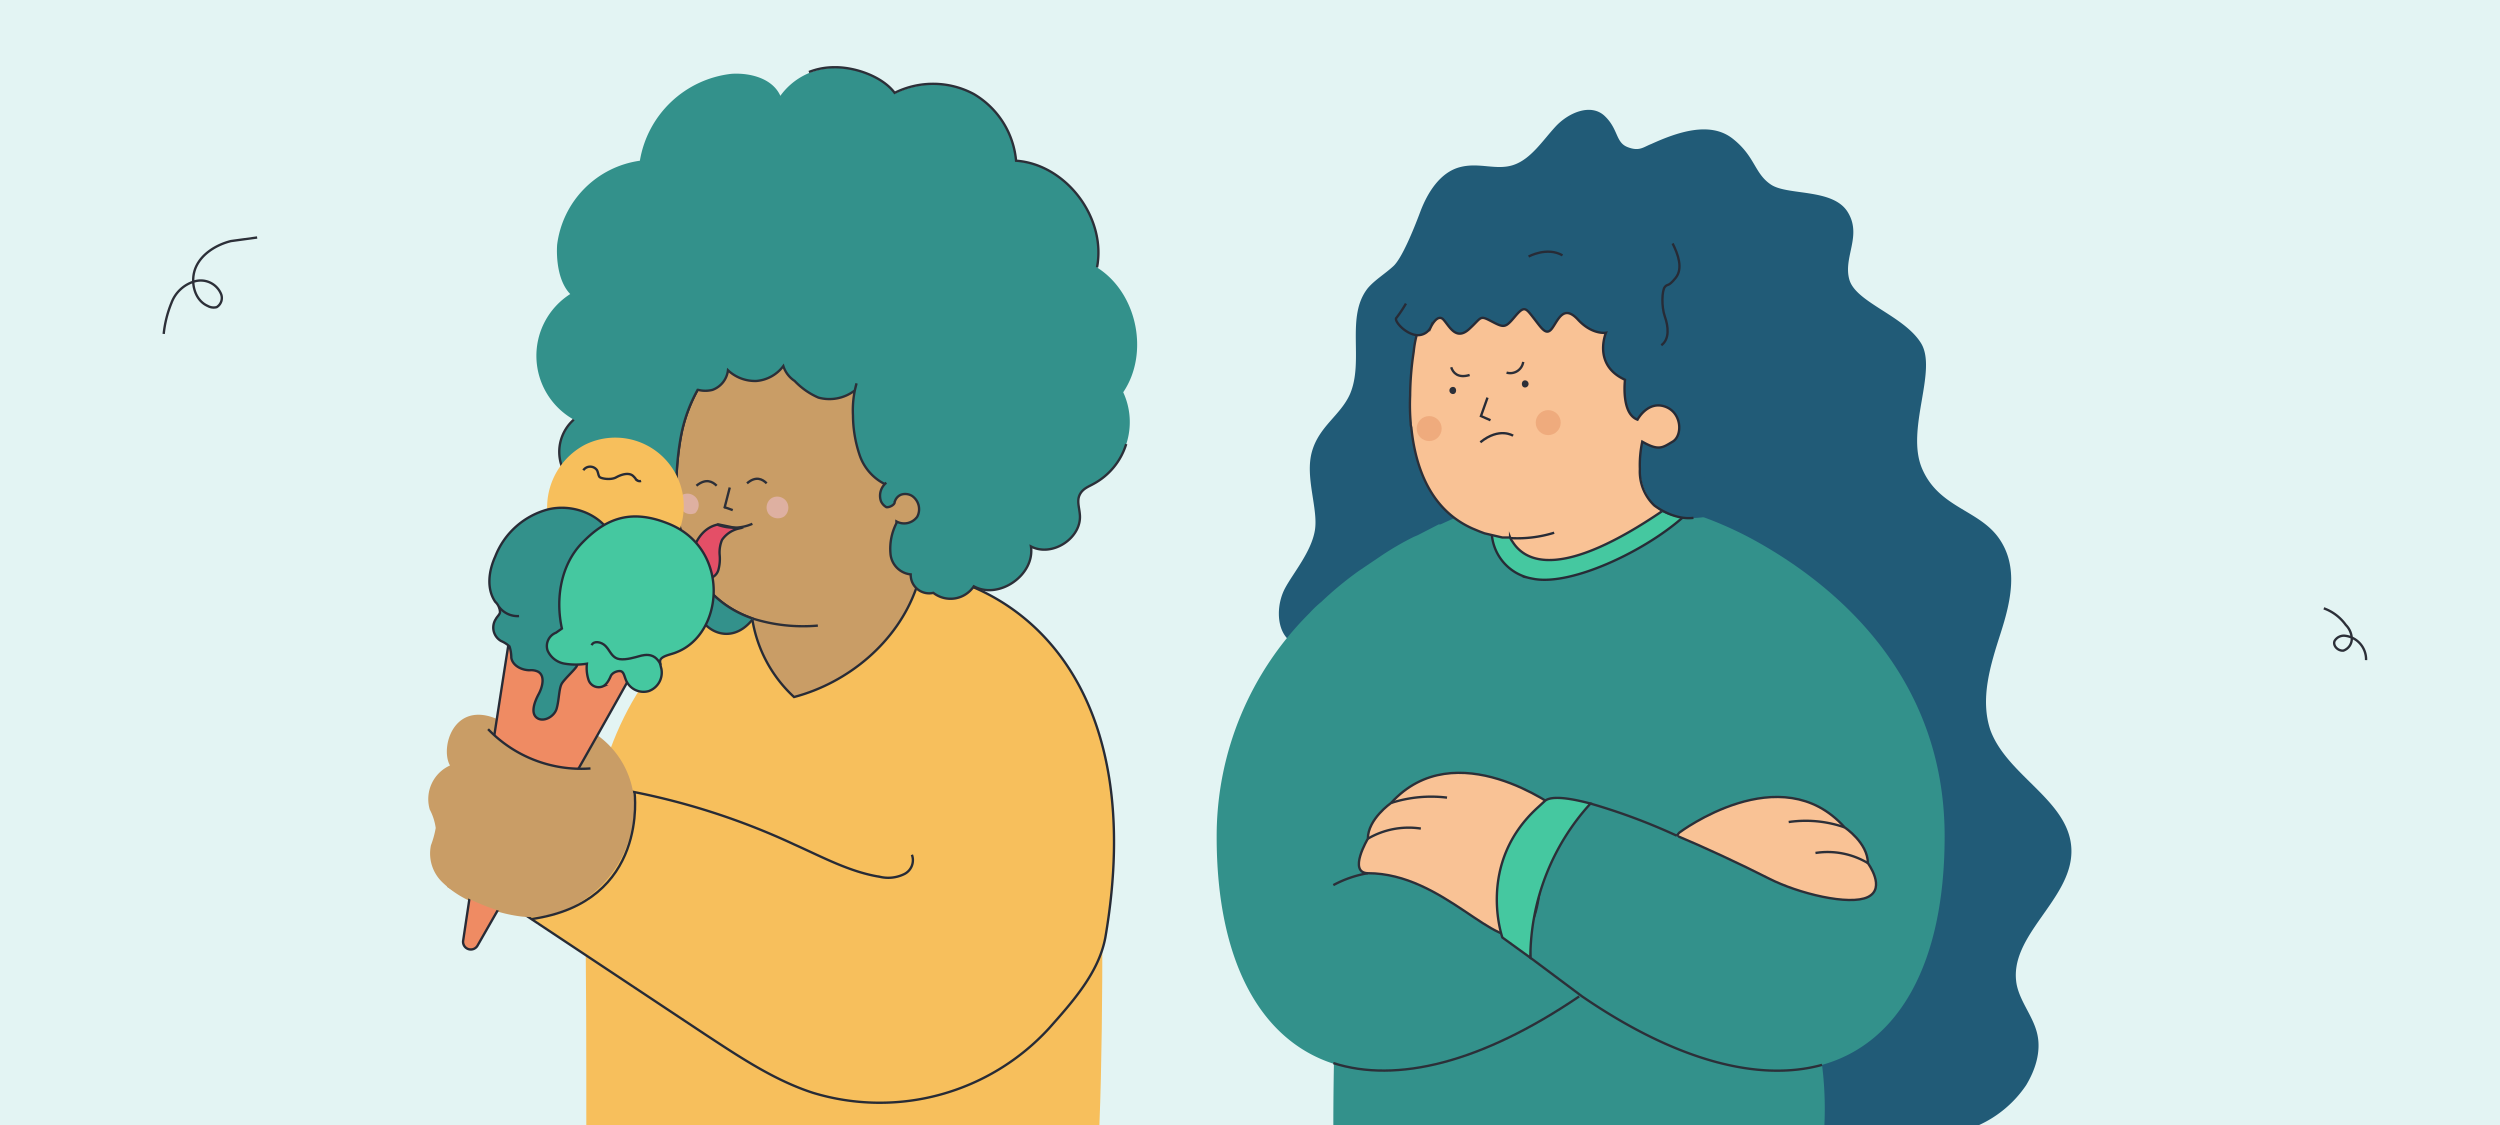
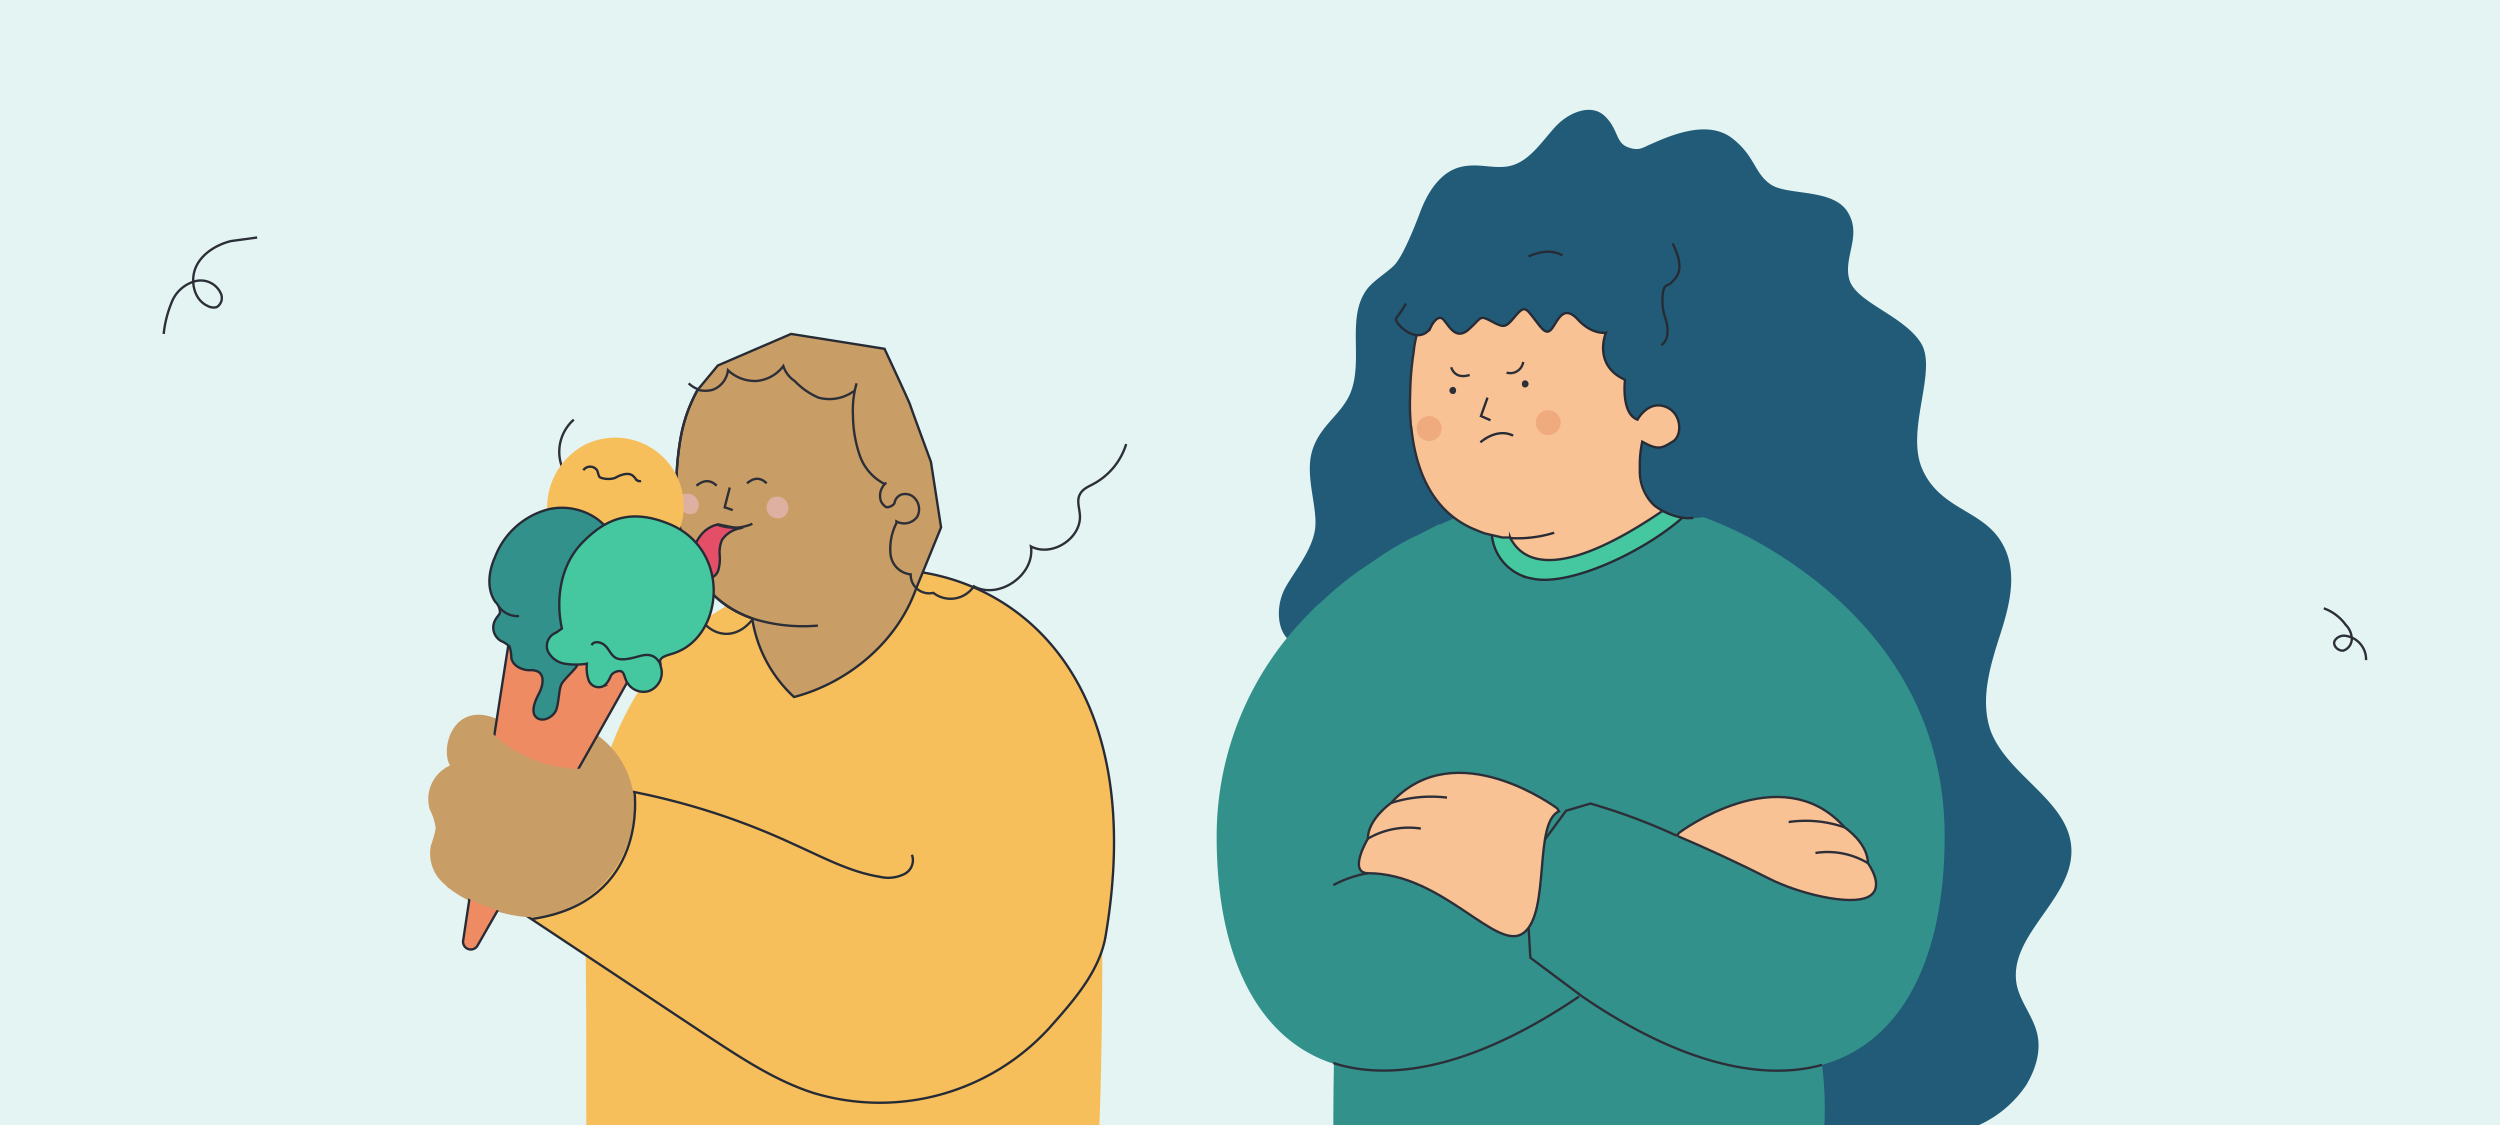
<svg xmlns="http://www.w3.org/2000/svg" id="Capa_2" data-name="Capa 2" viewBox="0 0 420 189">
  <defs>
    <style>.cls-1{fill:#e3f4f3;}.cls-13,.cls-2{fill:none;}.cls-15,.cls-16,.cls-17,.cls-2{stroke:#2c2f38;}.cls-11,.cls-12,.cls-13,.cls-14,.cls-15,.cls-16,.cls-17,.cls-2,.cls-5,.cls-6,.cls-9{stroke-miterlimit:10;stroke-width:0.4px;}.cls-3{fill:#215b77;}.cls-4,.cls-5{fill:#f7bf5c;}.cls-11,.cls-12,.cls-13,.cls-14,.cls-5,.cls-6,.cls-9{stroke:#272b36;}.cls-10,.cls-6{fill:#c99d66;}.cls-7{fill:#deb0a1;}.cls-12,.cls-16,.cls-8{fill:#33918b;}.cls-9{fill:#e44f67;}.cls-11{fill:#ef8b63;}.cls-14,.cls-17{fill:#45c8a0;}.cls-15{fill:#f9c295;}.cls-18{fill:#efab7d;}.cls-19{fill:#2c2f38;}</style>
  </defs>
  <rect class="cls-1" width="420" height="189" />
  <path class="cls-2" d="M27.5,56.1a18.9,18.9,0,0,1,1.3-5.2,5.9,5.9,0,0,1,3.8-3.6,3.7,3.7,0,0,1,4.5,2,1.8,1.8,0,0,1-.7,2.3,2,2,0,0,1-1.5-.2c-2.3-1-3-4.2-2-6.5s3.5-3.8,5.9-4.4l4.4-.6" />
  <path class="cls-2" d="M397.5,110.9a4,4,0,0,0-3.6-4.1,1.8,1.8,0,0,0-1.7.9c-.3.8.6,1.7,1.5,1.6a2.1,2.1,0,0,0,1.4-2,3.4,3.4,0,0,0-1-2.3,7.8,7.8,0,0,0-3.7-2.8" />
  <path class="cls-3" d="M342.3,173.9c.6,2.9-.4,5.9-1.9,8.4a19.1,19.1,0,0,1-7.9,6.7H296.1l-7.4-2.4-71-78.3a4.2,4.2,0,0,1-1.5-1.1c-1.8-2-1.7-5.8-.3-8.4s4.4-6.1,5-9.7-1.7-8.9-.5-13.2,4.8-6.1,6.4-9.7c2.4-5.6-.8-13,3-17.8,1.2-1.4,2.9-2.4,4.3-3.7s3.3-5.9,4.5-9.1,3.3-6.6,6.6-7.5,6.2.6,9.1-.4,4.8-4,7-6.4,6-4,8.3-1.8,1.8,4.4,3.8,5.2,2.7,0,4-.5c4.4-2,9.9-3.9,13.7-.9s3.6,5.8,6.4,7.7,10.4.6,12.9,4.6-.8,7.6.3,11.4,9.1,6,12,10.6-2.6,14.5.2,21.1,9.5,6.9,12.9,11.7,2,10.7.3,16-3.5,11-1.7,16.3c2.9,7.8,13.5,11.9,13.6,20.2s-10.7,14.3-9.2,22.5C339.4,168.4,341.7,170.9,342.3,173.9Z" />
  <path class="cls-4" d="M184.7,189H98.5c0-11.3,0-27.2-.2-35-.6-44,25.6-60.7,53.8-58.2,0,0,33,24.7,33,32.6C185.1,140.6,185.5,169.1,184.7,189Z" />
  <path class="cls-5" d="M152.1,95.8c20.6,1.8,40.7,20.4,33.6,61.7-1.1,5.9-5.5,10.8-9.5,15.3a38.6,38.6,0,0,1-39.6,10.8c-6.5-2.1-12.3-6-18.1-9.8L83.7,150.7l5.8-15.6,2.4-4a118,118,0,0,1,41.6,10.8c4.7,2.1,9.3,4.6,14.3,5.4a6.1,6.1,0,0,0,4-.4,2.6,2.6,0,0,0,1.4-3.3" />
  <path class="cls-6" d="M153.9,98.9c-3.2,9-11.4,15.8-20.5,18.2a22.6,22.6,0,0,1-7-13v-.2c-17.8-6.2-11.8-31.6-11.8-31.6a26,26,0,0,1,2.6-6.8l3.4-4.1,12.3-5.3,15.7,2.5s4.2,9,4.3,9.4,3.5,9.6,3.5,9.6l1.7,11Z" />
  <path class="cls-2" d="M126.4,103.9a28.3,28.3,0,0,0,11,1.2" />
  <path class="cls-7" d="M129.6,83.7a1.9,1.9,0,0,0-.5,2.6,2,2,0,0,0,2.6.5,1.9,1.9,0,0,0,.4-2.6,1.9,1.9,0,0,0-2.5-.5" />
  <path class="cls-2" d="M121.7,85.2l1.4.5" />
  <path class="cls-7" d="M114.7,83.1a1.9,1.9,0,0,0,2.1,3.1,1.9,1.9,0,0,0-2.1-3.1" />
  <path class="cls-2" d="M117,81.6c1.6-1.3,2.7-.7,3.4,0" />
  <path class="cls-2" d="M125.5,81.2c1.5-1.3,2.6-.7,3.3,0" />
  <path class="cls-2" d="M122.6,81.9l-.9,3.5" />
  <path class="cls-2" d="M117.3,65.4a4.4,4.4,0,0,1-1.6-1" />
-   <path class="cls-8" d="M126.4,103.9c-17.8-6.2-11.8-31.6-11.8-31.6a26,26,0,0,1,2.6-6.8h.1a4.9,4.9,0,0,0,2.4,0,4,4,0,0,0,2.6-3.3,6.6,6.6,0,0,0,4.8,1.8,6.3,6.3,0,0,0,4.5-2.5,4.7,4.7,0,0,0,1.9,2.5,12.1,12.1,0,0,0,4,2.8,7,7,0,0,0,6.1-1.2l.3-1.2a16.6,16.6,0,0,0-.6,5.4,21.2,21.2,0,0,0,1.1,6.6,8.5,8.5,0,0,0,4.2,4.9l.3-.2a2.8,2.8,0,0,0-.9,3.1,2.2,2.2,0,0,0,.9,1c.5.1,1.4-.4,1.4-.8a1.8,1.8,0,0,1,1.1-1.3,2.2,2.2,0,0,1,1.8.2,2.7,2.7,0,0,1,.9,3.5,2.7,2.7,0,0,1-3.5.8v.3a9.4,9.4,0,0,0-1,5.1,3.8,3.8,0,0,0,3.4,3.5,3.1,3.1,0,0,0,3.8,3.1,4.7,4.7,0,0,0,6.8-1.1c4.2,2.3,10.3-1.9,9.6-6.7,3.6,1.9,8.7-1.5,8.2-5.5-.1-1.1-.5-2.2,0-3.2s1.4-1.3,2.3-1.8a11.9,11.9,0,0,0,5-15.4c4.4-6.5,2.4-16.6-4.3-20.9,1.6-8.3-5.2-17.3-13.6-17.9a14.5,14.5,0,0,0-7.1-11.2,14.5,14.5,0,0,0-13.3-.2c-2.1-2.8-6.8-4.4-10.3-4.3a11.3,11.3,0,0,0-9,4.7c-1.3-2.9-5-3.9-8.2-3.7a17.6,17.6,0,0,0-15.4,14.6A16.3,16.3,0,0,0,93.6,41.1s-.5,5.5,2.2,8.3a12.3,12.3,0,0,0,.6,21.1,7.2,7.2,0,0,0-2.1,7.6,15.1,15.1,0,0,0,4.9,6.6,3.8,3.8,0,0,1,1.4,1.7,3.5,3.5,0,0,1-.2,2c-.7,4.2,4,8.5,8.2,7.4a5.4,5.4,0,0,0,1.8,5.6c1.7,1.2,5,2,6.8.9.3,3.2,5.3,6.6,9.2,1.8" />
  <path class="cls-2" d="M96.4,70.5a7.2,7.2,0,0,0-2.1,7.6,15.1,15.1,0,0,0,4.9,6.6,3.8,3.8,0,0,1,1.4,1.7,3.5,3.5,0,0,1-.2,2c-.7,4.2,4,8.5,8.2,7.4a5.4,5.4,0,0,0,1.8,5.6c1.7,1.2,5,2,6.8.9.3,3.2,5.3,6.6,9.2,1.8" />
-   <path class="cls-2" d="M184.3,44.9c1.6-8.3-5.2-17.3-13.6-17.9a14.5,14.5,0,0,0-7.1-11.2,14.5,14.5,0,0,0-13.3-.2c-2.1-2.8-6.8-4.4-10.3-4.3a11.5,11.5,0,0,0-4.1.8" />
  <path class="cls-2" d="M126.4,103.9c-17.8-6.2-11.8-31.6-11.8-31.6a26,26,0,0,1,2.6-6.8h.1a4.9,4.9,0,0,0,2.4,0,4,4,0,0,0,2.6-3.3,6.6,6.6,0,0,0,4.8,1.8,6.3,6.3,0,0,0,4.5-2.5,4.7,4.7,0,0,0,1.9,2.5,12.1,12.1,0,0,0,4,2.8,7,7,0,0,0,6.1-1.2l.3-1.2a16.6,16.6,0,0,0-.6,5.4,21.2,21.2,0,0,0,1.1,6.6,8.5,8.5,0,0,0,4.2,4.9l.3-.2a2.8,2.8,0,0,0-.9,3.1,2.2,2.2,0,0,0,.9,1c.5.1,1.4-.4,1.4-.8a1.8,1.8,0,0,1,1.1-1.3,2.2,2.2,0,0,1,1.8.2,2.7,2.7,0,0,1,.9,3.5,2.7,2.7,0,0,1-3.5.8v.3a9.4,9.4,0,0,0-1,5.1,3.8,3.8,0,0,0,3.4,3.5,3.1,3.1,0,0,0,3.8,3.1,4.7,4.7,0,0,0,6.8-1.1c4.2,2.3,10.3-1.9,9.6-6.7,3.6,1.9,8.7-1.5,8.2-5.5-.1-1.1-.5-2.2,0-3.2s1.4-1.3,2.3-1.8a11.4,11.4,0,0,0,5.5-6.7" />
  <path class="cls-9" d="M124.1,88.8a4.7,4.7,0,0,0-2.8,1.9,5.5,5.5,0,0,0-.4,2.5,6.9,6.9,0,0,1-.2,2.5,2,2,0,0,1-1.8,1.5l-1-.4a4,4,0,0,1-1.7-3.3c.1-1.1,1.2-4.8,4.5-5.4Z" />
  <path class="cls-2" d="M126.4,88a7.8,7.8,0,0,1-6,.1" />
  <path class="cls-4" d="M110.8,93.8A11.5,11.5,0,0,0,98.3,74.7a11.9,11.9,0,0,0-5.9,13.9l11.3,9Z" />
  <path class="cls-10" d="M97.9,122.1a14.8,14.8,0,0,1,8.5,15.7,19.4,19.4,0,0,1-2.3,6.9c-3.2,5.8-9.7,9.8-16.3,9.3a24.7,24.7,0,0,1-7.5-2.1,16.2,16.2,0,0,1-5.9-3.6,6.7,6.7,0,0,1-2-6.3,15.7,15.7,0,0,0,.8-2.9,9.4,9.4,0,0,0-1-3.1,6.2,6.2,0,0,1,3.4-7.4c-1.9-3.3,1.2-13.1,11-6Z" />
  <path class="cls-11" d="M77.8,158.1c2.4-16.1,8.2-54.1,8.8-57l19.7.6,3.1,5.4c-.8,2.2-20.9,37.3-29.2,51.8A1.3,1.3,0,0,1,77.8,158.1Z" />
  <path class="cls-12" d="M100.5,105.8c-.1.4-4,5.7-3.6,5.9s-2.2,2.4-2.6,3.3-.4,2.8-.8,4.1-2.2,2.3-3.3,1.5-.4-2.7.3-4,1.1-3.2-.2-3.8a2.7,2.7,0,0,0-1.3-.2c-1.4,0-2.9-.8-3.1-2.1a6.3,6.3,0,0,0-.3-1.9,4.8,4.8,0,0,0-1.4-.9,2.6,2.6,0,0,1-.9-3.7c.2-.4.6-.7.7-1.1a2.5,2.5,0,0,0-.8-1.8c-1.5-2.2-1.1-5.2,0-7.6A13.1,13.1,0,0,1,92,85.6c3.9-1,8.6.6,10.6,4.1Z" />
  <path class="cls-10" d="M99.2,129.1A21.7,21.7,0,0,1,82,122.5l-4.6,11.8L75.1,149s10.4,6.6,17.3,4.6h0Z" />
-   <path class="cls-13" d="M99.2,129.1A21.7,21.7,0,0,1,82,122.5" />
  <path class="cls-14" d="M94.4,105.6c-1.1-5-.2-10.7,3.4-14.4s7.7-5.9,14.3-3.3c10.7,4.1,9.6,18.6,1.5,21.7-.9.4-2.8.6-2.7,1.6a5.2,5.2,0,0,0,.2,1.1,3.3,3.3,0,0,1-2.1,3.8,3.2,3.2,0,0,1-3.9-2c-.2-.5-.3-1.1-.7-1.3s-1.5.1-1.8.8-.7,1.4-1.3,1.7a1.8,1.8,0,0,1-2.4-1,6.5,6.5,0,0,1-.3-2.8,11.5,11.5,0,0,1-3.7,0,3.8,3.8,0,0,1-2.9-2.2,2.4,2.4,0,0,1,1.4-3Z" />
  <path class="cls-13" d="M99.4,108.4c.3-.8,1.6-.6,2.3.1s.9,1.5,1.7,2,2.3.2,3.4-.1,3.1-1.1,4.2,1.3" />
  <path class="cls-13" d="M83.8,101.9a3.9,3.9,0,0,0,3.4,1.6" />
  <path class="cls-13" d="M98,79a1.4,1.4,0,0,1,2.3,0c.2.4.2.8.4,1.1s1.9.6,2.8.1,2.2-.9,2.9-.2.3.5.5.6a.8.8,0,0,0,.8.2" />
  <path class="cls-8" d="M306.1,178.9h0a58.8,58.8,0,0,1,.4,10.1H224c0-5.3.1-10.3.1-10.3H224c-12.3-4-19.6-17.3-19.6-38.1A52.8,52.8,0,0,1,220,103a18,18,0,0,1,2-1.9,57.7,57.7,0,0,1,6.3-5.2l4-2.7a48.7,48.7,0,0,1,5.2-3l.7-.3,3.5-1.8h.3l2.2-1,1.7-.6s12.3-4.6,20.9-4.6,18.3,4.6,18.3,4.6a62.2,62.2,0,0,1,10.6,4.8c12.3,7,31,22,31,49.2C326.7,161.9,319,175.3,306.1,178.9Z" />
  <path class="cls-15" d="M282.1,139.9s17.1-12.9,27.8-.9c0,0,3.9,2.6,3.9,6,0,0,3.1,4.2,0,5.7s-11.7-.6-16.6-3.1-11.2-5.4-15.5-7.2Z" />
  <path class="cls-2" d="M313.8,145a13.2,13.2,0,0,0-8.8-1.7" />
  <path class="cls-2" d="M309.9,139a19.9,19.9,0,0,0-9.4-.9" />
  <path class="cls-16" d="M281.7,140.4a102.1,102.1,0,0,0-14.5-5.4l-4.1,1.2-6.9,9.4.9,15.3,8.7,6.5c15.9,10.9,29.8,14.4,40.3,11.5" />
  <path class="cls-2" d="M265.3,167.4c-16.5,11.2-30.7,14.6-41.3,11.2" />
  <path class="cls-15" d="M261.6,135.8s-17.1-12.8-27.9-.9c0,0-3.9,2.7-3.9,6,0,0-3.4,5.7,0,5.8,12.7,0,21.7,13.5,26.2,10s1.6-18.5,5.9-20.4Z" />
  <path class="cls-2" d="M229.8,140.9a13.6,13.6,0,0,1,8.9-1.7" />
  <path class="cls-2" d="M233.7,134.9a21.9,21.9,0,0,1,9.4-.9" />
-   <path class="cls-17" d="M267.2,135a38.6,38.6,0,0,0-10.1,25.9l-4.7-3.4s-4.4-12.4,5.9-21.8l1.2-1.1C260,134.1,261.6,133.5,267.2,135Z" />
  <path class="cls-2" d="M229.8,146.7a19,19,0,0,0-5.8,2" />
  <path class="cls-14" d="M284.1,85.6c-6,6.2-20,13.1-26.7,11.6a8.2,8.2,0,0,1-6.8-8.2c3.7-.2,7.9-1.1,10.7-3.7,13.5-3.4,12.7.7,18,.4Z" />
  <path class="cls-15" d="M279.4,52.4l-21.2-9.1-18.4,6.8L238.5,54a14.5,14.5,0,0,0-.5,2.3,17.8,17.8,0,0,0-.5,2.8,51.5,51.5,0,0,0-.6,7.4,35.7,35.7,0,0,0,.1,4.6,2,2,0,0,0,.1.7c.7,6.9,3.3,13.9,10.3,17l1.2.5.8.3,3,.7h1.3a2.8,2.8,0,0,0,.4.7c2.2,3.5,8.3,6.4,25.4-5.3h.1a1.7,1.7,0,0,0,.1-.7,12.6,12.6,0,0,0,.4-2.8l2-3.8,2.8-5.1-3.1-20Z" />
  <circle class="cls-18" cx="260.1" cy="71" r="2.1" />
  <circle class="cls-18" cx="240.1" cy="72" r="2.1" />
  <polyline class="cls-13" points="249.9 66.8 248.8 69.9 250.4 70.6" />
  <path class="cls-13" d="M254.2,73.2s-2.3-1.5-5.5,1.1" />
  <path class="cls-19" d="M244.1,66.2c.7,0,.7-1.2,0-1.2a.6.6,0,0,0,0,1.2Z" />
  <path class="cls-19" d="M256.2,65.1a.6.6,0,0,0,0-1.2c-.7,0-.7,1.2,0,1.2Z" />
  <path class="cls-3" d="M265.6,32.2c-1.8-1.9-4.9-1.6-8-1.2-1.3.8-3.5,2.5-3.6,4.5,0,0-4.7.1-6.4,2.7s-3.5.2-5.6,3-6.6,11.7-7.4,12.2,1.4,2.7,3.4,2.9a2.4,2.4,0,0,0,2.4-1.4s1.2-2.2,2.1-1.2,2.1,3.6,4.3,1.6,1.7-2.4,3.8-1.3,2.3,1.1,3.9-.8,1.9-1.5,3.2.3,2.2,3,3.1,1.6,1.9-3.9,4.3-1.4,4.7,2.2,4.7,2.2-2.3,5.4,3.2,7.9c0,0-.7,5.7,2.1,6.7,0,0,1.7-3.1,4.6-2.2s2.9,5,1.3,5.9-2.3,1.6-5.1,0a18.9,18.9,0,0,0-.4,4.6,9.8,9.8,0,0,0,2.4,6.1c2.9,3.3,9.4,1.8,9.4,1.8,3.7,1.1,6.6-4.8,3.3-6.9,0,0-8.4,1.4-7.1-.3s2.3-2.8,3-2.9,1.9-5.3.6-8.7,5.5-6.4,4.2-11.2-1.9-4.2-1-6.6a30.8,30.8,0,0,1,1.6-2.8,8.3,8.3,0,0,0,.7-3.4C283.2,41.1,272.7,40.7,265.6,32.2Z" />
  <path class="cls-13" d="M256.8,43.1s3.1-1.7,5.7-.2" />
  <path class="cls-13" d="M253.7,90.4a20.9,20.9,0,0,0,7.4-.9" />
  <path class="cls-13" d="M281,40.9c.9,1.8,1.8,4.2.5,5.8s-1.3.9-1.8,1.5-.6,3.3,0,5,.8,3.8-.6,4.8" />
  <path class="cls-13" d="M284.5,87c-3.1.4-6.1-1.7-6.6-2.1a7.9,7.9,0,0,1-2.4-6.1,18.9,18.9,0,0,1,.4-4.6c2.8,1.6,3.4,1,5.1,0s1.6-4.9-1.3-5.9-4.6,2.2-4.6,2.2c-2.8-1-2.1-6.7-2.1-6.7-5.5-2.5-3.2-7.9-3.2-7.9s-2.3.4-4.7-2.2-3.3,0-4.3,1.4-1.7.2-3.1-1.6-1.6-2.2-3.2-.3-1.8,1.9-3.9.8-1.6-.7-3.8,1.3-3.3-.5-4.3-1.6-2.1,1.2-2.1,1.2a2.4,2.4,0,0,1-2.4,1.4c-2-.2-3.9-2.5-3.4-2.9a22.4,22.4,0,0,0,1.6-2.4" />
  <path class="cls-2" d="M246.9,63c-2,.6-2.8-.4-3.1-1.3" />
  <path class="cls-2" d="M255.9,60.8a2.2,2.2,0,0,1-2.8,1.8" />
  <path class="cls-13" d="M106.6,133.1s2.5,18.5-17.3,21.3" />
</svg>